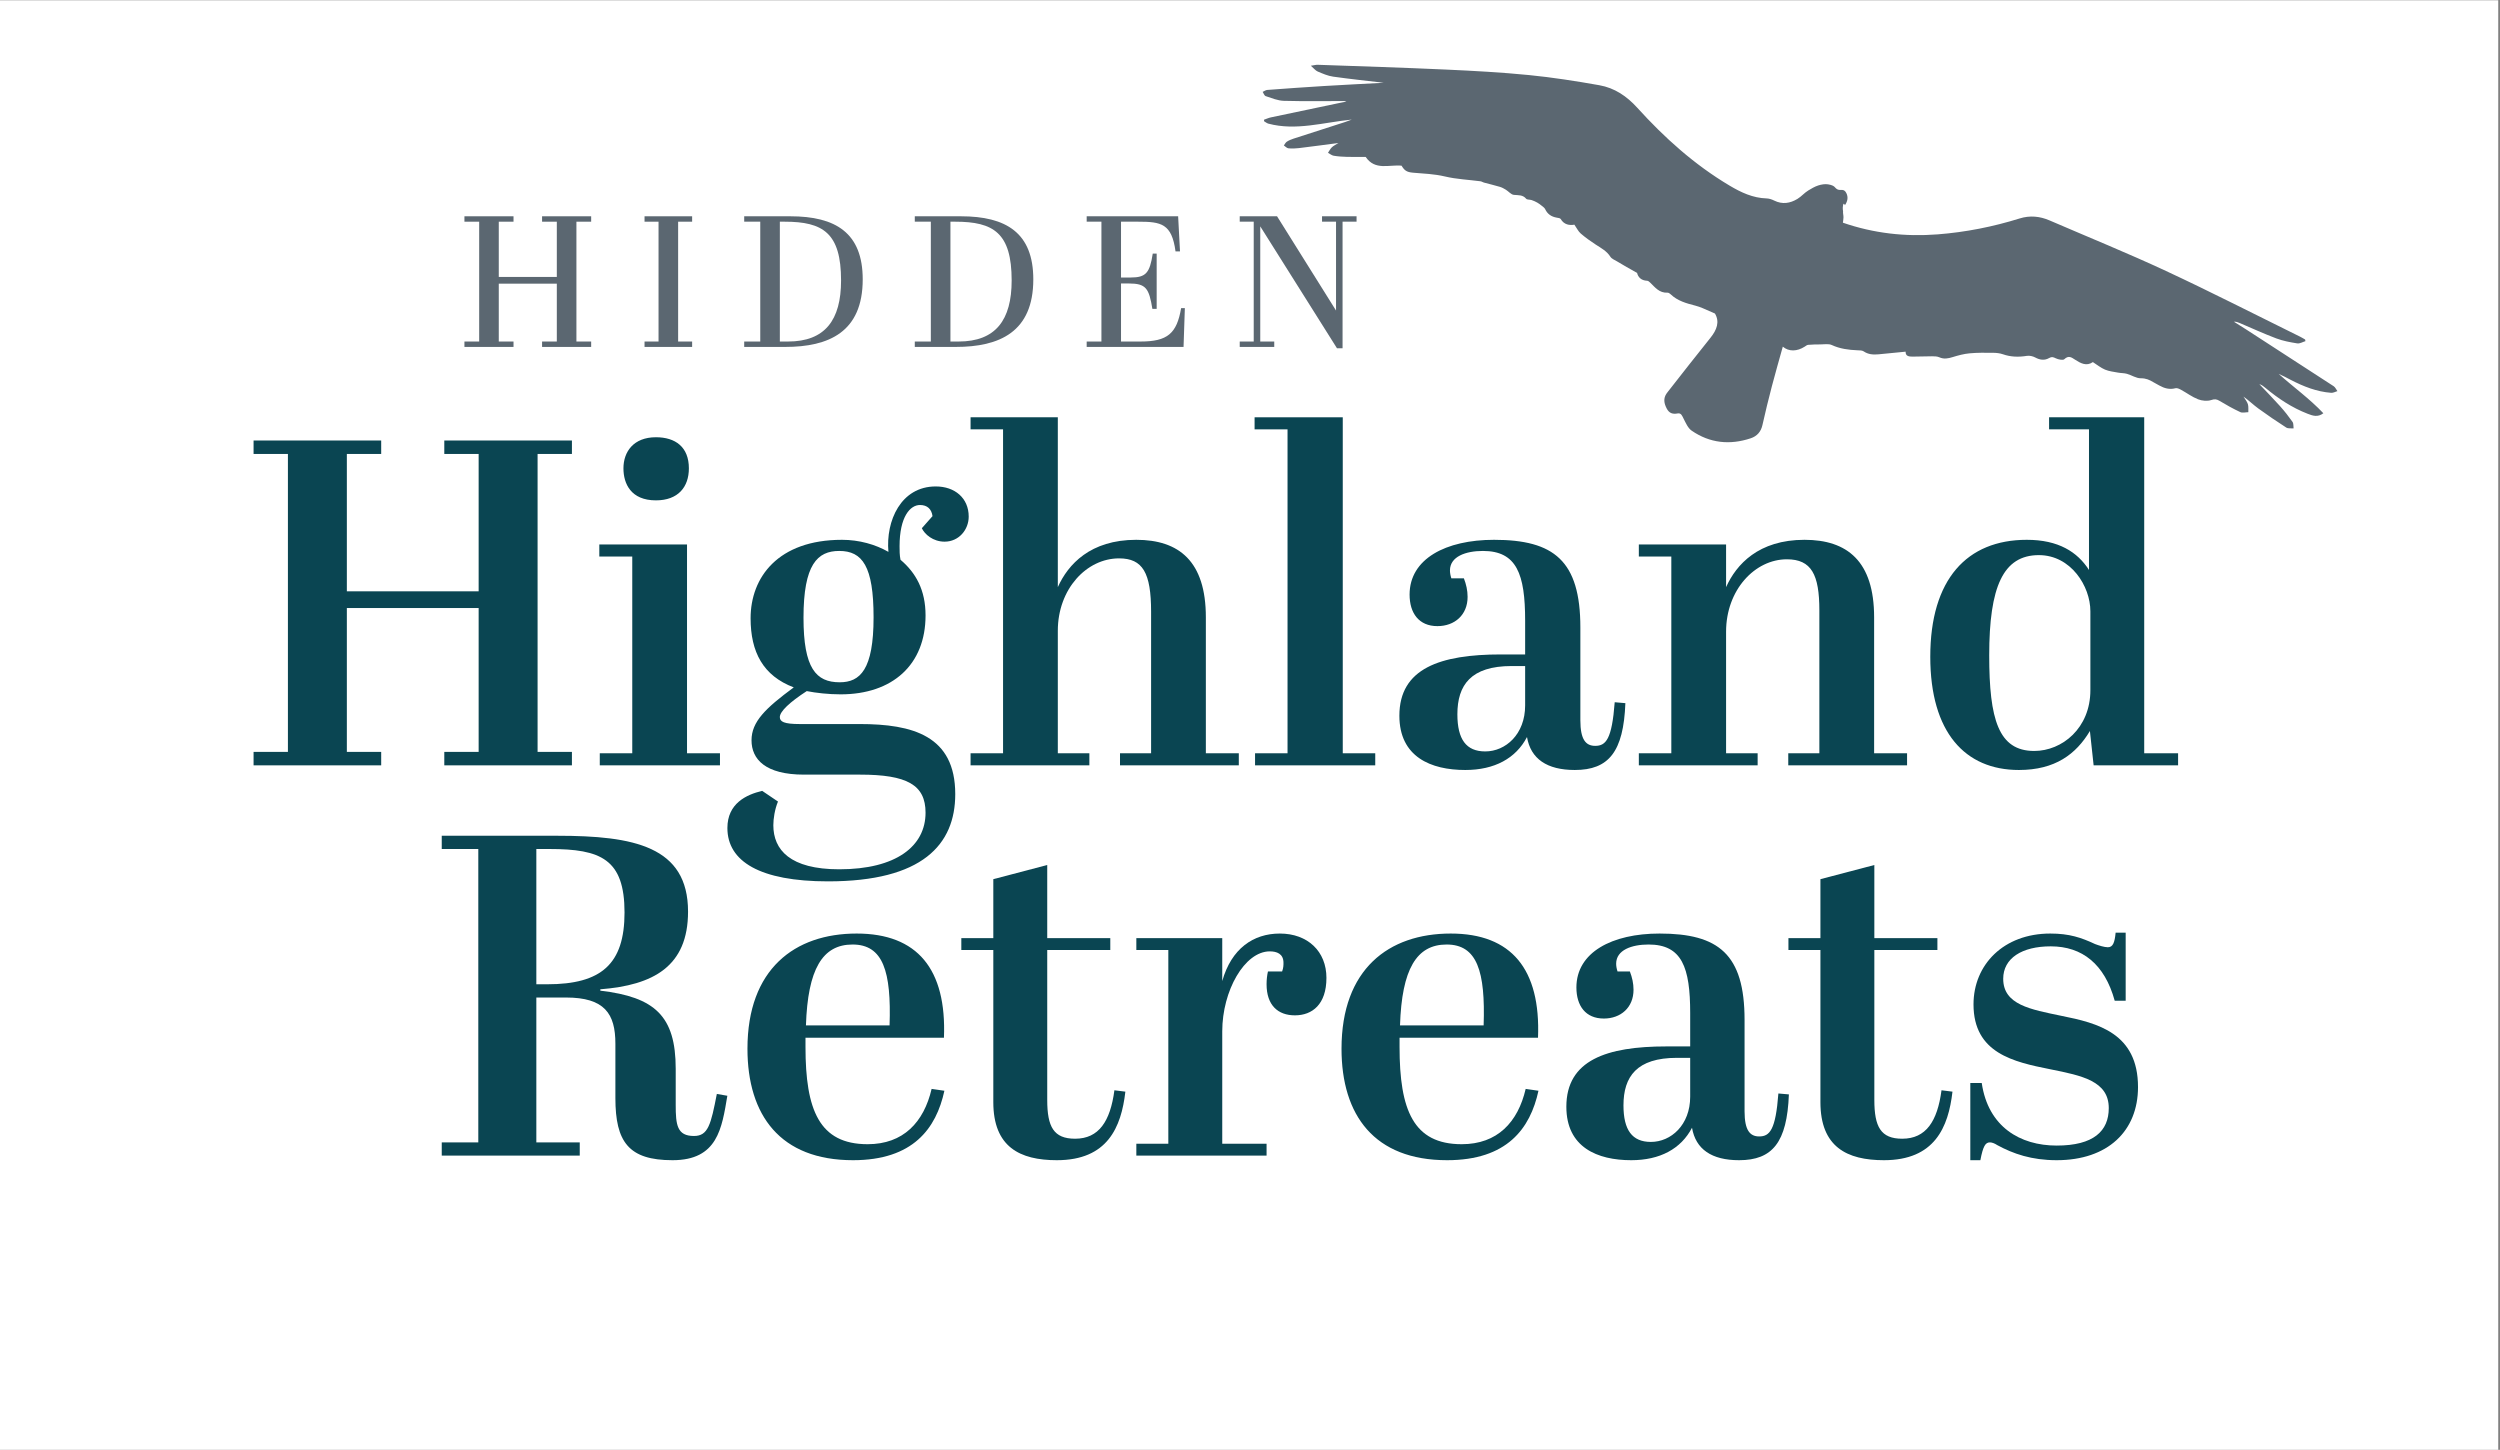
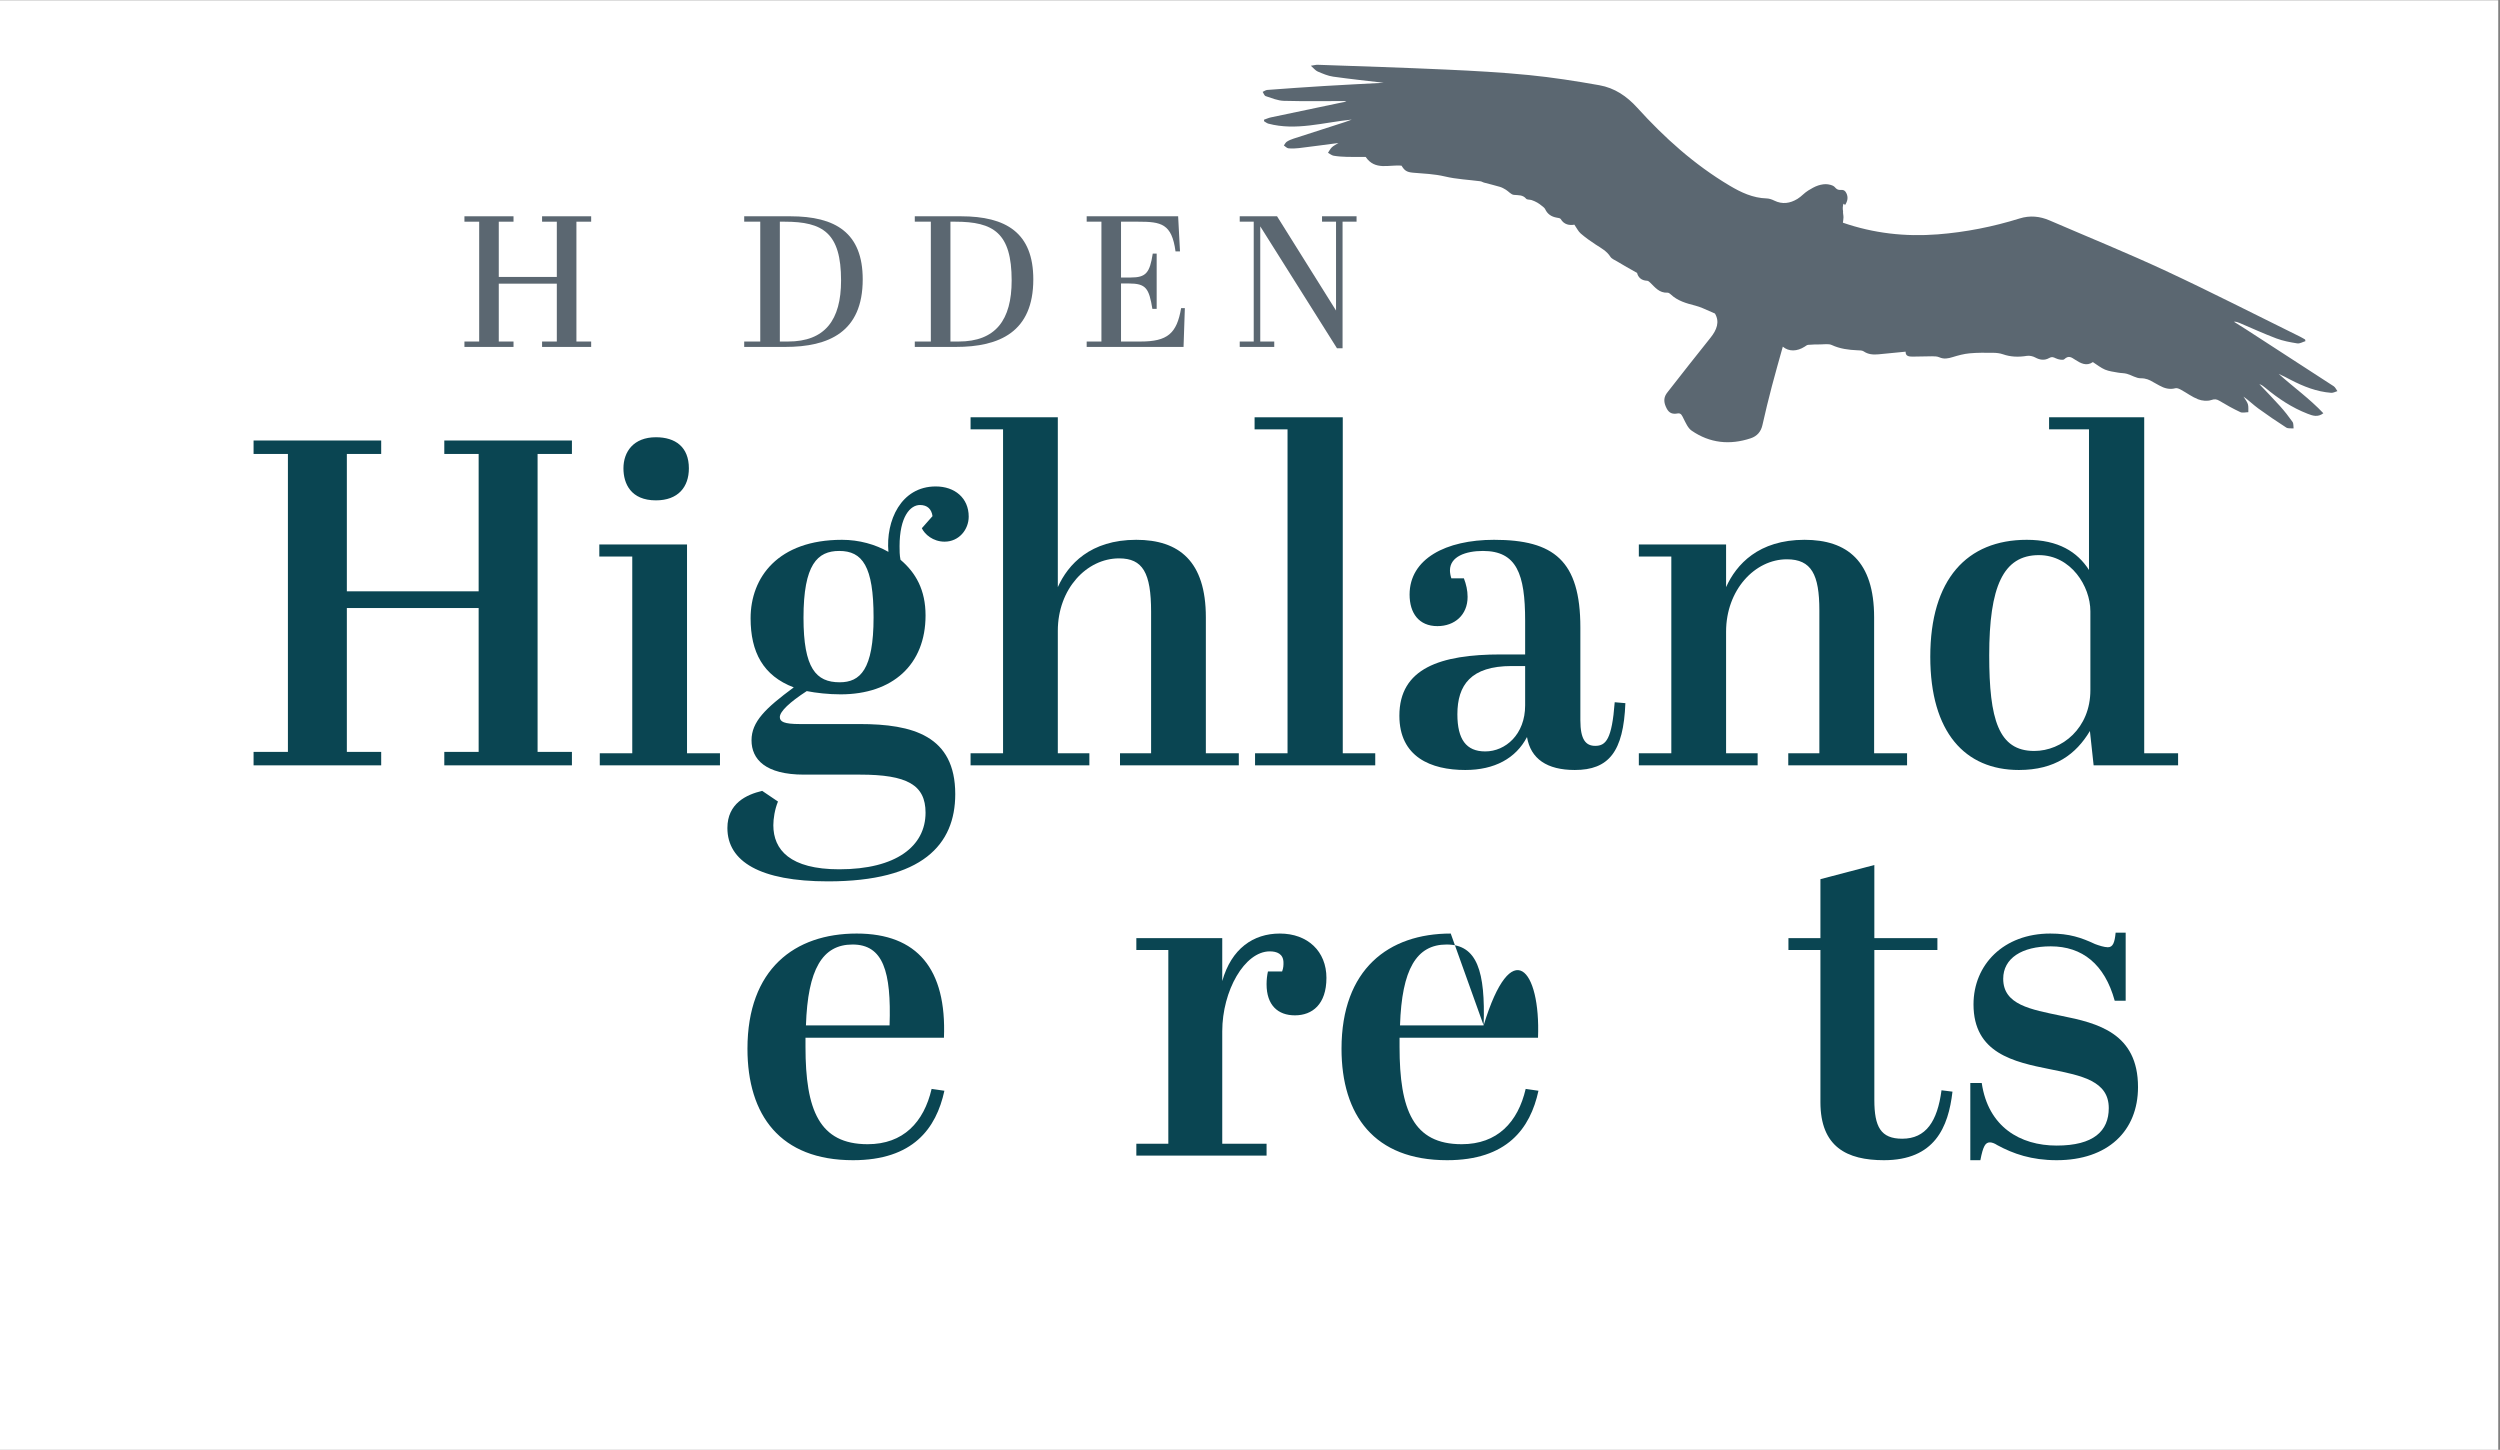
<svg xmlns="http://www.w3.org/2000/svg" xmlns:ns1="http://www.serif.com/" width="100%" height="100%" viewBox="0 0 269 156" version="1.1" xml:space="preserve" style="fill-rule:evenodd;clip-rule:evenodd;stroke-linejoin:round;stroke-miterlimit:2;">
  <rect x="0" y="0" width="269" height="156" fill="#808080" stroke="none" />
  <g transform="matrix(1,0,0,1,-100,-29)">
    <g transform="matrix(1.172,0,0,1.172,-60,-5.754)">
      <g transform="matrix(0.853,0,0,1.256,-147.627,-157.465)">
        <rect x="333" y="149" width="269" height="106" style="fill:white;" />
      </g>
    </g>
    <g transform="matrix(1.172,0,0,1.172,-60,-5.754)">
      <g id="HHR-logo" ns1:id="HHR logo" transform="matrix(0.295,0,0,0.295,159.799,35.575)">
        <path d="M39.717,117.018L39.717,121.206L29.029,121.206L29.029,163.956L70.046,163.956L70.046,121.206L59.358,121.206L59.358,117.018L99.076,117.018L99.076,121.206L88.388,121.206L88.388,213.928L99.076,213.928L99.076,218.115L59.358,218.115L59.358,213.928L70.046,213.928L70.046,169.155L29.029,169.155L29.029,213.928L39.717,213.928L39.717,218.115L0,218.115L0,213.928L10.687,213.928L10.687,121.206L0,121.206L0,117.018L39.717,117.018Z" style="fill:rgb(10,69,82);fill-rule:nonzero;" />
        <path d="M125.22,116.006C131.286,116.006 135.474,119.04 135.474,125.683C135.474,131.46 132.153,135.648 125.22,135.648C117.421,135.648 115.11,130.449 115.11,125.683C115.11,120.484 118.288,116.006 125.22,116.006ZM134.896,149.369L134.896,214.36L145.15,214.36L145.15,218.115L107.745,218.115L107.745,214.36L117.854,214.36L117.854,153.124L107.6,153.124L107.6,149.369L134.896,149.369Z" style="fill:rgb(10,69,82);fill-rule:nonzero;" />
        <path d="M182.412,192.264C188.767,192.264 192.955,188.364 192.955,172.044C192.955,156.157 189.489,151.391 182.268,151.391C175.48,151.391 171.147,155.579 171.147,172.189C171.147,187.931 175.046,192.264 182.412,192.264ZM182.701,196.02C178.946,196.02 175.046,195.586 172.158,195.008C166.814,198.474 163.781,201.362 163.781,203.096C163.781,204.54 165.081,205.263 169.991,205.263L188.622,205.263C205.087,205.263 218.374,208.872 218.374,227.07C218.374,242.814 208.12,254.223 178.802,254.223C157.571,254.223 147.461,248.012 147.461,237.613C147.461,229.959 153.382,227.215 158.293,226.06L163.203,229.381C162.192,231.836 161.759,234.725 161.759,236.747C161.759,244.401 166.958,250.468 182.268,250.468C200.032,250.468 209.131,243.246 209.131,232.847C209.131,224.182 203.354,221.005 188.767,221.005L171.291,221.005C159.304,221.005 154.971,216.238 154.971,210.317C154.971,204.54 159.304,200.352 168.114,193.853C158.581,190.242 154.682,182.876 154.682,172.333C154.682,159.623 163.203,147.925 183.134,147.925C188.478,147.925 193.533,149.369 197.577,151.68C196.71,142.003 201.476,131.316 212.308,131.316C218.23,131.316 222.562,134.926 222.562,140.703C222.562,144.747 219.53,148.502 215.052,148.502C211.442,148.502 208.842,146.191 207.976,144.314L211.297,140.559C211.008,138.393 209.708,137.093 207.398,137.093C204.365,137.093 201.043,140.703 201.043,149.947C201.043,151.247 201.043,152.69 201.332,154.135C206.098,158.179 209.131,163.522 209.131,171.466C209.131,186.775 198.877,196.02 182.701,196.02Z" style="fill:rgb(10,69,82);fill-rule:nonzero;" />
        <path d="M250.294,109.796L250.294,162.656C253.472,155.579 260.403,147.925 274.702,147.925C287.989,147.925 296.366,154.568 296.366,172.044L296.366,214.36L306.62,214.36L306.62,218.115L269.647,218.115L269.647,214.36L279.324,214.36L279.324,170.311C279.324,158.179 276.724,153.702 269.358,153.702C259.247,153.702 250.294,163.234 250.294,176.232L250.294,214.36L260.114,214.36L260.114,218.115L223.142,218.115L223.142,214.36L233.251,214.36L233.251,113.551L223.142,113.551L223.142,109.796L250.294,109.796Z" style="fill:rgb(10,69,82);fill-rule:nonzero;" />
        <path d="M338.973,109.796L338.973,214.36L349.083,214.36L349.083,218.115L311.676,218.115L311.676,214.36L321.786,214.36L321.786,113.551L311.532,113.551L311.532,109.796L338.973,109.796Z" style="fill:rgb(10,69,82);fill-rule:nonzero;" />
        <path d="M395.732,199.485L395.732,187.208L391.544,187.208C378.835,187.208 374.646,193.13 374.646,202.23C374.646,210.027 377.391,213.783 383.312,213.783C389.667,213.783 395.732,208.439 395.732,199.485ZM395.732,183.598L395.732,173.055C395.732,158.612 393.133,151.391 382.59,151.391C377.246,151.391 372.335,153.124 372.335,157.457C372.335,158.179 372.48,159.045 372.769,159.912L376.668,159.912C377.391,161.79 377.824,163.668 377.824,165.689C377.824,171.322 373.78,174.788 368.436,174.788C362.659,174.788 359.77,170.744 359.77,164.967C359.77,153.846 371.036,147.925 386.056,147.925C404.687,147.925 412.919,154.424 412.919,175.221L412.919,204.106C412.919,210.173 414.652,212.05 417.541,212.05C420.863,212.05 422.74,210.027 423.607,198.474L426.929,198.763C426.351,213.928 421.729,219.561 411.186,219.561C402.52,219.561 397.466,216.095 396.31,209.306C392.844,215.949 386.201,219.561 377.102,219.561C366.414,219.561 356.593,215.516 356.593,202.662C356.593,187.931 369.303,183.598 388.223,183.598L395.732,183.598Z" style="fill:rgb(10,69,82);fill-rule:nonzero;" />
        <path d="M458.269,149.369L458.269,162.656C461.447,155.579 468.379,147.925 482.677,147.925C495.965,147.925 504.341,154.568 504.341,172.044L504.341,214.36L514.594,214.36L514.594,218.115L477.622,218.115L477.622,214.36L487.299,214.36L487.299,169.877C487.299,158.757 484.844,153.991 477.189,153.991C467.224,153.991 458.269,163.522 458.269,176.521L458.269,214.36L468.09,214.36L468.09,218.115L431.117,218.115L431.117,214.36L441.227,214.36L441.227,153.124L431.117,153.124L431.117,149.369L458.269,149.369Z" style="fill:rgb(10,69,82);fill-rule:nonzero;" />
        <path d="M571.645,194.719L571.645,170.167C571.645,162.367 565.579,152.69 555.614,152.69C544.493,152.69 540.161,162.512 540.161,183.887C540.161,203.817 543.049,213.639 554.169,213.639C562.835,213.639 571.645,206.562 571.645,194.719ZM571.5,207.429C567.168,214.649 560.669,219.561 549.404,219.561C532.65,219.561 521.818,207.861 521.818,184.32C521.818,160.201 533.227,147.925 551.859,147.925C561.68,147.925 567.601,151.68 571.212,157.312L571.212,113.551L558.791,113.551L558.791,109.796L588.398,109.796L588.398,214.36L598.942,214.36L598.942,218.115L572.656,218.115L571.5,207.429Z" style="fill:rgb(10,69,82);fill-rule:nonzero;" />
-         <path d="M88,286.249L91.414,286.249C108.195,286.249 115.448,279.991 115.448,263.921C115.448,247.282 108.053,244.153 92.124,244.153L88,244.153L88,286.249ZM88,290.372L88,335.454L101.511,335.454L101.511,339.578L58.562,339.578L58.562,335.454L69.939,335.454L69.939,244.153L58.562,244.153L58.562,240.029L94.542,240.029C118.292,240.029 135.215,243.3 135.215,263.636C135.215,280.702 124.408,286.532 107.911,287.813L107.911,288.239C124.834,290.23 131.376,296.062 131.376,312.558L131.376,323.793C131.376,330.05 131.803,333.463 137.064,333.463C141.473,333.463 142.326,329.907 144.175,320.379L147.446,320.948C145.74,331.045 144.459,341 130.38,341C116.728,341 112.604,335.312 112.604,321.659L112.604,304.736C112.604,295.351 109.19,290.372 97.244,290.372L88,290.372Z" style="fill:rgb(10,69,82);fill-rule:nonzero;" />
        <path d="M197.933,299.048C198.502,282.267 195.942,273.876 186.413,273.876C177.028,273.876 172.477,281.556 171.908,299.048L197.933,299.048ZM187.694,270.463C206.608,270.463 215.71,281.556 214.856,302.888L171.766,302.888L171.766,305.731C171.766,325.357 176.032,336.023 191.107,336.023C202.199,336.023 208.599,329.197 211.017,318.814L214.998,319.385C212.438,331.188 205.186,341 186.556,341C163.944,341 153.705,327.063 153.705,306.301C153.705,281.556 168.353,270.463 187.694,270.463Z" style="fill:rgb(10,69,82);fill-rule:nonzero;" />
-         <path d="M230.219,275.583L220.264,275.583L220.264,271.885L230.219,271.885L230.219,253.54L246.999,249.131L246.999,271.885L266.625,271.885L266.625,275.583L246.999,275.583L246.999,322.229C246.999,330.619 248.991,334.316 255.675,334.316C263.07,334.316 266.625,328.912 267.905,319.241L271.318,319.668C270.038,330.761 265.771,341 249.986,341C238.467,341 230.219,336.876 230.219,322.939L230.219,275.583Z" style="fill:rgb(10,69,82);fill-rule:nonzero;" />
        <path d="M301.468,300.897L301.468,335.881L315.263,335.881L315.263,339.578L274.731,339.578L274.731,335.881L284.686,335.881L284.686,275.583L274.731,275.583L274.731,271.885L301.468,271.885L301.468,285.253C304.312,275.156 311.138,270.463 319.387,270.463C328.061,270.463 333.892,276.01 333.892,284.258C333.892,292.506 329.484,295.919 324.079,295.919C318.818,295.919 315.263,292.79 315.263,286.249C315.263,284.826 315.405,283.547 315.689,282.267L320.098,282.267C320.524,281.129 320.524,280.275 320.524,279.564C320.524,276.72 318.391,276.01 316.258,276.01C308.436,276.01 301.468,288.239 301.468,300.897Z" style="fill:rgb(10,69,82);fill-rule:nonzero;" />
-         <path d="M382.815,299.048C383.384,282.267 380.825,273.876 371.296,273.876C361.91,273.876 357.359,281.556 356.79,299.048L382.815,299.048ZM372.576,270.463C391.491,270.463 400.592,281.556 399.739,302.888L356.648,302.888L356.648,305.731C356.648,325.357 360.914,336.023 375.99,336.023C387.082,336.023 393.482,329.197 395.899,318.814L399.881,319.385C397.321,331.188 390.068,341 371.439,341C348.827,341 338.587,327.063 338.587,306.301C338.587,281.556 353.235,270.463 372.576,270.463Z" style="fill:rgb(10,69,82);fill-rule:nonzero;" />
-         <path d="M447.098,321.232L447.098,309.145L442.974,309.145C430.458,309.145 426.334,314.976 426.334,323.935C426.334,331.614 429.037,335.312 434.868,335.312C441.124,335.312 447.098,330.05 447.098,321.232ZM447.098,305.59L447.098,295.207C447.098,280.986 444.538,273.876 434.156,273.876C428.894,273.876 424.059,275.583 424.059,279.849C424.059,280.56 424.201,281.413 424.486,282.267L428.325,282.267C429.037,284.115 429.463,285.964 429.463,287.955C429.463,293.501 425.481,296.915 420.219,296.915C414.531,296.915 411.686,292.933 411.686,287.244C411.686,276.293 422.779,270.463 437.569,270.463C455.914,270.463 464.021,276.862 464.021,297.341L464.021,325.783C464.021,331.757 465.727,333.605 468.572,333.605C471.843,333.605 473.691,331.614 474.545,320.237L477.815,320.522C477.246,335.454 472.696,341 462.314,341C453.782,341 448.804,337.588 447.666,330.903C444.253,337.445 437.711,341 428.752,341C418.228,341 408.558,337.018 408.558,324.361C408.558,309.855 421.073,305.59 439.703,305.59L447.098,305.59Z" style="fill:rgb(10,69,82);fill-rule:nonzero;" />
+         <path d="M382.815,299.048C383.384,282.267 380.825,273.876 371.296,273.876C361.91,273.876 357.359,281.556 356.79,299.048L382.815,299.048ZC391.491,270.463 400.592,281.556 399.739,302.888L356.648,302.888L356.648,305.731C356.648,325.357 360.914,336.023 375.99,336.023C387.082,336.023 393.482,329.197 395.899,318.814L399.881,319.385C397.321,331.188 390.068,341 371.439,341C348.827,341 338.587,327.063 338.587,306.301C338.587,281.556 353.235,270.463 372.576,270.463Z" style="fill:rgb(10,69,82);fill-rule:nonzero;" />
        <path d="M487.629,275.583L477.674,275.583L477.674,271.885L487.629,271.885L487.629,253.54L504.41,249.131L504.41,271.885L524.036,271.885L524.036,275.583L504.41,275.583L504.41,322.229C504.41,330.619 506.401,334.316 513.085,334.316C520.479,334.316 524.036,328.912 525.315,319.241L528.728,319.668C527.449,330.761 523.182,341 507.396,341C495.877,341 487.629,336.876 487.629,322.939L487.629,275.583Z" style="fill:rgb(10,69,82);fill-rule:nonzero;" />
        <path d="M534.277,316.967L537.832,316.967C539.823,330.619 549.778,336.449 561.155,336.449C572.674,336.449 577.368,331.898 577.368,324.788C577.368,316.397 569.119,314.691 559.164,312.7C547.787,310.425 535.272,307.723 535.272,292.506C535.272,280.133 544.658,270.463 559.164,270.463C565.137,270.463 568.835,271.743 573.101,273.733C574.239,274.16 575.945,274.729 577.083,274.729C578.647,274.729 579.216,273.307 579.501,270.179L582.629,270.179L582.629,291.368L579.216,291.368C576.087,279.991 569.119,274.445 559.306,274.445C550.347,274.445 544.516,278.143 544.516,284.541C544.516,292.648 553.049,294.07 562.577,296.062C573.955,298.336 586.469,301.465 586.469,318.246C586.469,331.898 577.083,341 561.155,341C553.333,341 547.645,339.009 542.667,336.308C541.814,335.738 540.961,335.454 540.392,335.454C538.97,335.454 538.259,336.592 537.405,341L534.277,341L534.277,316.967Z" style="fill:rgb(10,69,82);fill-rule:nonzero;" />
        <path d="M80.899,47.239L80.899,48.923L76.311,48.923L76.311,66.116L94.375,66.116L94.375,48.923L89.787,48.923L89.787,47.239L105.064,47.239L105.064,48.923L100.475,48.923L100.475,86.215L105.064,86.215L105.064,87.899L89.787,87.899L89.787,86.215L94.375,86.215L94.375,68.208L76.311,68.208L76.311,86.215L80.899,86.215L80.899,87.899L65.623,87.899L65.623,86.215L70.212,86.215L70.212,48.923L65.623,48.923L65.623,47.239L80.899,47.239Z" style="fill:rgb(91,103,113);fill-rule:nonzero;" />
-         <path d="M136.487,47.239L136.487,48.923L132.13,48.923L132.13,86.215L136.487,86.215L136.487,87.899L121.675,87.899L121.675,86.215L126.032,86.215L126.032,48.923L121.675,48.923L121.675,47.239L136.487,47.239Z" style="fill:rgb(91,103,113);fill-rule:nonzero;" />
        <path d="M166.341,86.215C177.842,86.215 182.838,79.535 182.838,67.22C182.838,52.408 177.204,48.923 165.296,48.923L163.786,48.923L163.786,86.215L166.341,86.215ZM165.412,87.899L152.692,87.899L152.692,86.215L157.687,86.215L157.687,48.923L152.692,48.923L152.692,47.239L167.038,47.239C181.154,47.239 189.576,52.408 189.576,66.872C189.576,83.252 179.062,87.899 165.412,87.899Z" style="fill:rgb(91,103,113);fill-rule:nonzero;" />
        <path d="M219.431,86.215C230.932,86.215 235.928,79.535 235.928,67.22C235.928,52.408 230.293,48.923 218.386,48.923L216.875,48.923L216.875,86.215L219.431,86.215ZM218.502,87.899L205.781,87.899L205.781,86.215L210.776,86.215L210.776,48.923L205.781,48.923L205.781,47.239L220.128,47.239C234.243,47.239 242.665,52.408 242.665,66.872C242.665,83.252 232.151,87.899 218.502,87.899Z" style="fill:rgb(91,103,113);fill-rule:nonzero;" />
        <path d="M287.739,47.239L288.319,58.159L286.925,58.159C285.764,49.504 282.453,48.923 275.308,48.923L269.964,48.923L269.964,66.291L272.985,66.291C277.69,66.291 278.91,64.897 279.839,58.856L281.059,58.856L281.059,76.049L279.723,76.049C278.677,69.66 277.747,68.15 272.404,68.15L269.964,68.15L269.964,86.215L276.063,86.215C284.428,86.215 287.332,83.717 288.668,75.817L289.829,75.817L289.423,87.899L259.276,87.899L259.276,86.215L263.866,86.215L263.866,48.923L259.276,48.923L259.276,47.239L287.739,47.239Z" style="fill:rgb(91,103,113);fill-rule:nonzero;" />
        <path d="M338.912,88.306L337.169,88.306L313.296,50.375L313.296,86.215L317.652,86.215L317.652,87.899L306.906,87.899L306.906,86.215L311.263,86.215L311.263,48.923L306.906,48.923L306.906,47.239L318.523,47.239L336.879,76.572L336.879,48.923L332.522,48.923L332.522,47.239L343.268,47.239L343.268,48.923L338.912,48.923L338.912,88.306Z" style="fill:rgb(91,103,113);fill-rule:nonzero;" />
        <path d="M647.353,100.118C638.301,94.21 629.221,88.341 620.143,82.47C618.872,81.647 617.581,80.853 616.299,80.045C617.02,80.004 617.598,80.239 618.171,80.482C621.944,82.084 625.668,83.802 629.506,85.246C631.577,86.024 633.822,86.448 636.029,86.797C636.815,86.921 637.721,86.353 638.572,86.101C638.539,85.93 638.506,85.758 638.474,85.587C637.96,85.295 637.46,84.978 636.931,84.717C623.03,77.873 609.241,70.811 595.187,64.263C583.268,58.709 571.043,53.75 558.953,48.53C555.926,47.223 552.843,46.913 549.625,47.916C541.317,50.505 532.81,52.191 524.089,52.869C514.015,53.652 504.197,52.542 494.625,49.234C494.69,48.671 494.806,48.103 494.807,47.534C494.809,46.907 494.609,46.27 494.675,45.655C494.675,45.655 494.47,44.782 494.675,43.779C494.88,42.777 495.253,43.802 495.253,43.802C496.088,42.569 496.342,41.333 495.703,40.035C494.922,38.448 493.927,39.356 492.953,38.881C491.966,38.399 492.353,37.686 489.991,37.294C489.07,37.142 487.901,37.333 486.937,37.646C485.86,37.997 484.857,38.597 483.885,39.182C482.627,39.938 481.72,41.079 480.464,41.837C478.175,43.219 475.796,43.602 473.26,42.355C472.541,42.002 471.703,41.704 470.909,41.681C466.6,41.555 462.934,39.816 459.391,37.711C448.374,31.168 439.066,22.761 430.636,13.467C427.389,9.887 423.609,7.295 418.819,6.448C411.566,5.165 404.266,4.014 396.933,3.289C388.326,2.438 379.67,1.969 371.022,1.575C357.749,0.968 344.466,0.563 331.187,0.09C330.635,0.07 330.076,0.237 329.04,0.386C329.978,1.2 330.482,1.894 331.174,2.186C332.722,2.839 334.324,3.548 335.975,3.781C341.475,4.557 347.007,5.133 351.701,5.688C346.079,5.991 339.594,6.307 333.114,6.699C327.226,7.056 321.344,7.482 315.462,7.919C314.976,7.956 314.517,8.315 314.044,8.524C314.353,8.98 314.564,9.707 314.987,9.845C316.835,10.449 318.733,11.256 320.633,11.308C327.114,11.486 333.603,11.376 340.1,11.376C339.929,11.458 339.749,11.593 339.548,11.636C331.909,13.243 324.266,14.833 316.629,16.453C315.887,16.61 315.184,16.937 314.464,17.184C314.471,17.342 314.478,17.501 314.485,17.659C314.93,17.915 315.342,18.282 315.825,18.41C324.469,20.703 332.856,18.024 341.79,17.142C340.847,17.489 340.315,17.707 339.769,17.883C334.397,19.614 329.019,21.33 323.652,23.075C322.928,23.31 322.202,23.611 321.575,24.019C321.171,24.281 320.946,24.795 320.642,25.196C321.113,25.507 321.559,26.031 322.06,26.083C323.143,26.195 324.265,26.15 325.35,26.019C329.371,25.533 333.383,24.986 337.631,24.431C336.829,24.939 336.119,25.262 335.592,25.76C335.088,26.237 334.775,26.897 334.377,27.478C334.97,27.796 335.529,28.292 336.161,28.398C337.51,28.626 338.895,28.71 340.269,28.747C342.29,28.8 344.313,28.761 346.103,28.761C349.013,33.086 353.429,31.104 357.275,31.491C358.16,32.95 358.806,33.503 360.881,33.677C364.204,33.957 367.5,34.07 370.799,34.854C374.382,35.706 378.146,35.861 381.828,36.345C382.195,36.393 382.527,36.645 382.893,36.745C384.553,37.194 386.23,37.586 387.876,38.076C388.53,38.27 389.15,38.616 389.73,38.973C390.584,39.498 391.345,40.486 392.223,40.574C393.64,40.715 394.991,40.514 396.045,41.774C396.337,42.123 397.191,42.01 397.756,42.197C398.355,42.396 398.94,42.662 399.487,42.969C399.99,43.25 400.455,43.604 400.9,43.966C401.288,44.282 401.767,44.596 401.96,45.014C402.673,46.549 403.888,47.375 405.584,47.668C406.01,47.742 406.635,47.812 406.793,48.082C407.861,49.904 409.574,50.107 411.057,49.85C411.822,50.946 412.264,51.936 413.024,52.591C414.489,53.853 416.08,55 417.718,56.057C419.405,57.145 421.156,58.08 422.267,59.841C422.676,60.49 423.631,60.84 424.361,61.291C425.323,61.883 426.303,62.449 427.285,63.013C428.287,63.588 429.301,64.146 430.57,64.859C430.87,66.141 431.787,67.229 433.721,67.306C434.038,67.318 434.384,67.633 434.641,67.879C436.171,69.352 437.473,71.148 440.053,71.014C440.373,70.997 440.777,71.285 441.036,71.533C443.155,73.562 445.896,74.331 448.681,75.04C449.47,75.24 450.241,75.528 450.993,75.835C452.123,76.296 453.23,76.809 454.798,77.498C456.336,80.067 455.405,82.58 453.391,85.076C448.955,90.572 444.637,96.154 440.271,101.701C440.105,101.911 439.939,102.121 439.785,102.337C438.648,103.932 438.972,105.515 439.813,107.104C440.534,108.466 441.576,108.91 443.207,108.596C444.318,108.382 444.621,109.409 445.057,110.251C445.74,111.573 446.393,113.155 447.564,113.962C453.183,117.831 459.404,118.502 465.925,116.334C467.916,115.672 469.125,114.279 469.583,112.217C470.483,108.165 471.478,104.129 472.527,100.109C473.592,96.027 474.768,91.971 475.922,87.811C477.785,89.403 480.356,89.342 482.738,87.808C483.079,87.589 483.439,87.278 483.812,87.248C485.079,87.143 486.356,87.113 487.629,87.114C488.814,87.115 490.175,86.848 491.151,87.3C493.719,88.489 496.394,88.826 499.165,88.943C499.811,88.971 500.595,88.942 501.067,89.267C502.482,90.241 504.032,90.344 505.645,90.202C508.43,89.957 511.21,89.663 514.145,89.374C514.085,90.792 515.192,90.911 516.278,90.913C518.317,90.917 520.357,90.808 522.396,90.81C523.149,90.811 523.982,90.83 524.638,91.124C526.078,91.77 527.372,91.497 528.789,91.061C530.496,90.535 532.262,90.058 534.038,89.89C536.445,89.662 538.886,89.7 541.31,89.723C542.344,89.733 543.436,89.834 544.393,90.171C546.861,91.041 549.32,91.091 551.883,90.679C552.701,90.548 553.728,90.777 554.463,91.172C555.946,91.969 557.379,92.183 558.832,91.34C559.631,90.877 560.121,91.069 560.893,91.445C561.66,91.819 563.122,92.11 563.529,91.722C564.898,90.419 565.796,91.173 566.928,91.897C568.638,92.992 570.42,93.996 572.424,92.617C573.706,93.434 574.86,94.392 576.198,94.957C577.456,95.489 578.902,95.638 580.278,95.896C581.185,96.066 582.149,96.018 583.025,96.267C584.49,96.682 585.91,97.671 587.339,97.654C588.911,97.635 590.034,98.139 591.222,98.859C591.826,99.226 592.463,99.542 593.081,99.889C594.652,100.771 596.26,101.244 598.131,100.748C598.636,100.614 599.366,100.968 599.897,101.258C601.664,102.222 603.298,103.465 605.16,104.195C606.378,104.673 608.046,104.836 609.246,104.429C610.378,104.044 610.959,104.15 611.875,104.704C613.957,105.964 616.1,107.153 618.312,108.188C618.983,108.502 619.963,108.218 620.802,108.209C620.768,107.363 620.905,106.468 620.654,105.686C620.388,104.852 619.756,104.125 619.284,103.351C620.932,104.524 622.32,105.894 623.89,107.039C626.729,109.107 629.643,111.089 632.608,112.992C633.173,113.355 634.117,113.183 634.886,113.258C634.789,112.574 634.918,111.747 634.557,111.232C633.368,109.537 632.075,107.895 630.685,106.343C628.59,104.003 626.381,101.756 624.22,99.47C624.995,99.716 625.558,100.174 626.116,100.638C630.083,103.941 634.358,106.803 639.267,108.7C640.775,109.283 642.382,109.893 644.15,108.538C639.897,104.016 634.833,100.418 630.262,96.297C631.562,96.845 632.777,97.516 634.01,98.154C637.958,100.198 642.062,101.837 646.601,102.182C647.221,102.23 647.878,101.839 648.518,101.651C648.136,101.132 647.868,100.454 647.353,100.118Z" style="fill:rgb(91,103,113);fill-rule:nonzero;" />
      </g>
    </g>
  </g>
</svg>